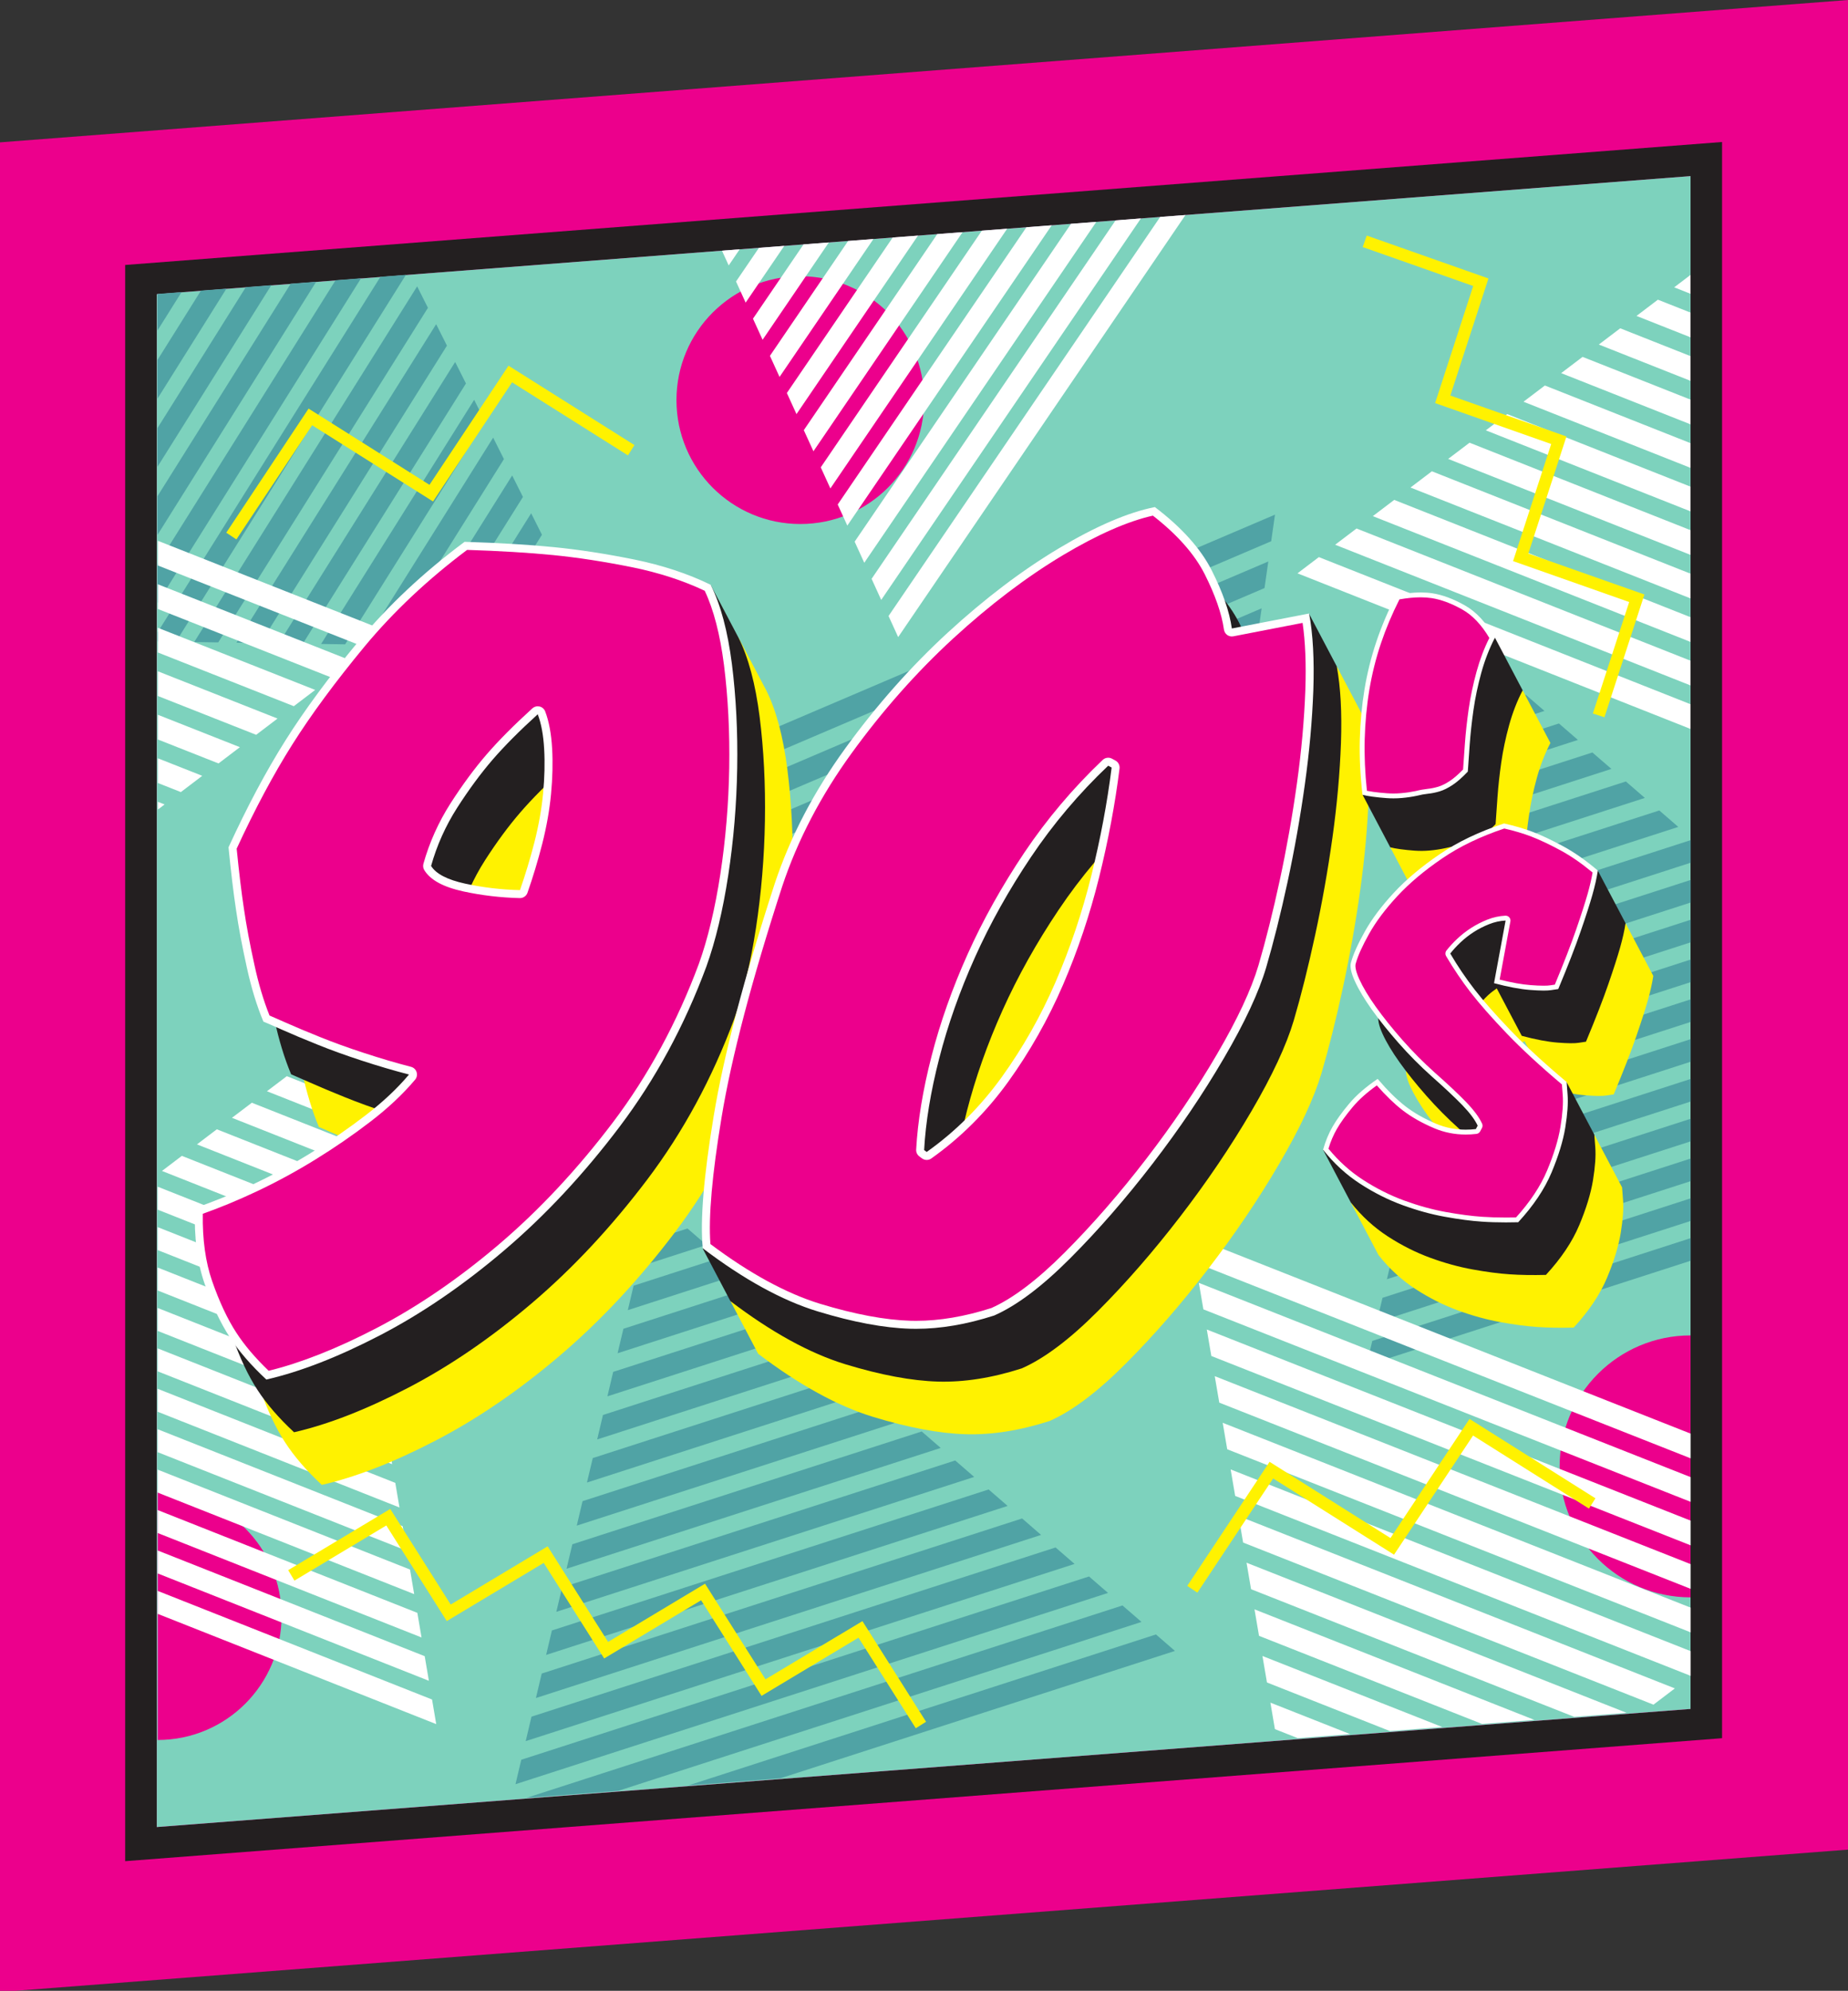
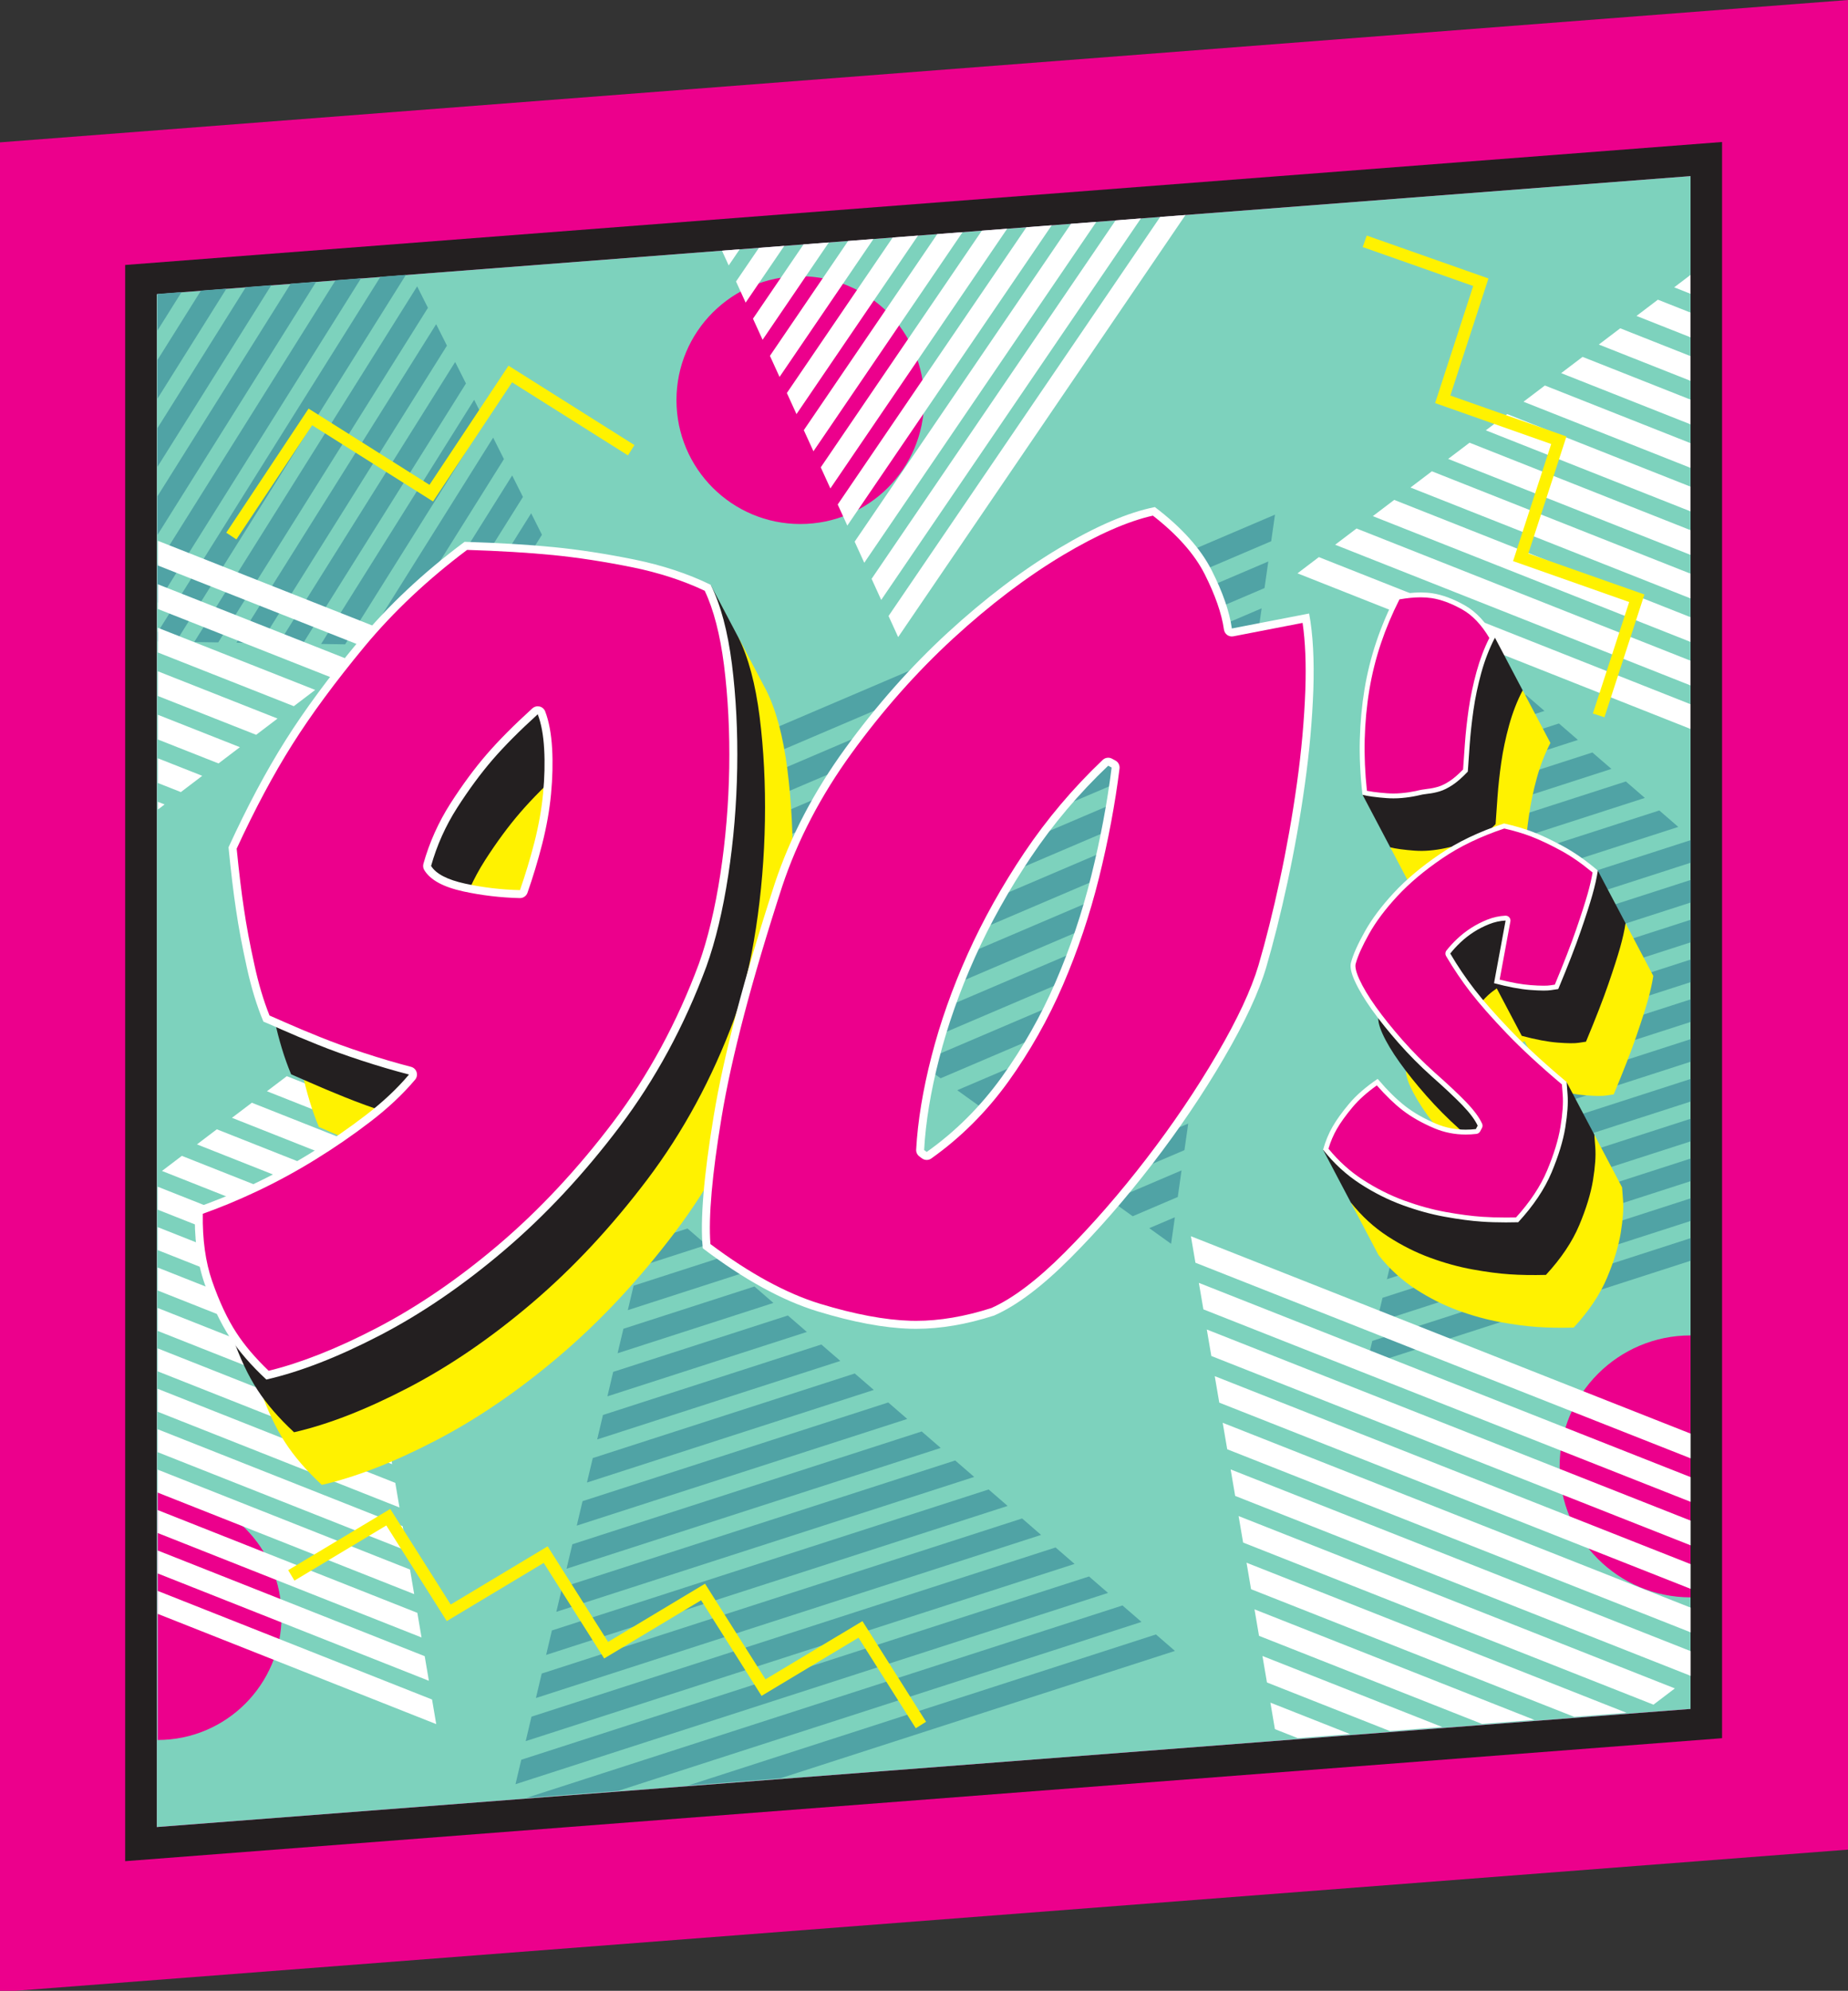
<svg xmlns="http://www.w3.org/2000/svg" width="40.222mm" height="43.307mm" viewBox="0 0 40.222 43.307" version="1.1" id="svg1">
  <rect x="0" y="0" width="40.222" height="43.307" fill="#333333" stroke="none" />
  <defs id="defs1">
    <clipPath clipPathUnits="userSpaceOnUse" id="clipPath6774">
      <path d="M 0,4223.622 H 1842.52 V 0 H 0 Z" transform="translate(-591.64,-2099.026)" id="path6774" />
    </clipPath>
    <clipPath clipPathUnits="userSpaceOnUse" id="clipPath6776">
      <path d="M 0,4223.622 H 1842.52 V 0 H 0 Z" transform="translate(-583.871,-2090.27)" id="path6776" />
    </clipPath>
    <clipPath clipPathUnits="userSpaceOnUse" id="clipPath6778">
      <path d="M 0,4223.622 H 1842.52 V 0 H 0 Z" transform="translate(-581.924,-2088.167)" id="path6778" />
    </clipPath>
    <clipPath clipPathUnits="userSpaceOnUse" id="clipPath6780">
      <path d="M 0,4223.622 H 1842.52 V 0 H 0 Z" transform="translate(-534.64,-2074.353)" id="path6780" />
    </clipPath>
    <clipPath clipPathUnits="userSpaceOnUse" id="clipPath6782">
      <path d="M 0,4223.622 H 1842.52 V 0 H 0 Z" transform="translate(-487.356,-2007.014)" id="path6782" />
    </clipPath>
    <clipPath clipPathUnits="userSpaceOnUse" id="clipPath6784">
      <path d="M 0,4223.622 H 1842.52 V 0 H 0 Z" transform="translate(-581.924,-2000.527)" id="path6784" />
    </clipPath>
    <clipPath clipPathUnits="userSpaceOnUse" id="clipPath6786">
      <path d="m 487.356,2080.89 v -94.462 l 94.568,7.279 v 94.459 z" transform="translate(-551.523,-2033.881)" id="path6786" />
    </clipPath>
    <clipPath clipPathUnits="userSpaceOnUse" id="clipPath6788">
      <path d="m 487.356,2080.89 v -94.462 l 94.568,7.279 v 94.459 z" transform="translate(-515.455,-2014.43)" id="path6788" />
    </clipPath>
    <clipPath clipPathUnits="userSpaceOnUse" id="clipPath6790">
      <path d="m 487.356,2080.89 v -94.462 l 94.568,7.279 v 94.459 z" transform="translate(-569.221,-2045.573)" id="path6790" />
    </clipPath>
    <clipPath clipPathUnits="userSpaceOnUse" id="clipPath6792">
      <path d="m 487.356,2080.89 v -94.462 l 94.568,7.279 v 94.459 z" transform="translate(-509.889,-2068.382)" id="path6792" />
    </clipPath>
    <clipPath clipPathUnits="userSpaceOnUse" id="clipPath6794">
      <path d="m 487.356,2080.89 v -94.462 l 94.568,7.279 v 94.459 z" transform="translate(-488.845,-2027.752)" id="path6794" />
    </clipPath>
    <clipPath clipPathUnits="userSpaceOnUse" id="clipPath6796">
      <path d="m 487.356,2080.89 v -94.462 l 94.568,7.279 v 94.459 z" transform="translate(-520.942,-2086.249)" id="path6796" />
    </clipPath>
    <clipPath clipPathUnits="userSpaceOnUse" id="clipPath6798">
      <path d="m 487.356,2080.89 v -94.462 l 94.568,7.279 v 94.459 z" transform="translate(-568.025,-1985.085)" id="path6798" />
    </clipPath>
    <clipPath clipPathUnits="userSpaceOnUse" id="clipPath6800">
      <path d="m 487.356,2080.89 v -94.462 l 94.568,7.279 v 94.459 z" transform="translate(-474.846,-2039.593)" id="path6800" />
    </clipPath>
    <clipPath clipPathUnits="userSpaceOnUse" id="clipPath6802">
      <path d="m 487.356,2080.89 v -94.462 l 94.568,7.279 v 94.459 z" transform="translate(-584.558,-2084.074)" id="path6802" />
    </clipPath>
    <clipPath clipPathUnits="userSpaceOnUse" id="clipPath6804">
      <path d="m 487.356,2080.89 v -94.462 l 94.568,7.279 v 94.459 z" transform="translate(-491.897,-2065.972)" id="path6804" />
    </clipPath>
    <clipPath clipPathUnits="userSpaceOnUse" id="clipPath6806">
-       <path d="m 487.356,2080.89 v -94.462 l 94.568,7.279 v 94.459 z" transform="translate(-551.185,-2001.028)" id="path6806" />
-     </clipPath>
+       </clipPath>
    <clipPath clipPathUnits="userSpaceOnUse" id="clipPath6808">
      <path d="m 487.356,2080.89 v -94.462 l 94.568,7.279 v 94.459 z" transform="translate(-534.443,-1992.657)" id="path6808" />
    </clipPath>
    <clipPath clipPathUnits="userSpaceOnUse" id="clipPath6810">
      <path d="m 487.356,2080.89 v -94.462 l 94.568,7.279 v 94.459 z" transform="translate(-576.256,-2054.913)" id="path6810" />
    </clipPath>
    <clipPath clipPathUnits="userSpaceOnUse" id="clipPath6812">
      <path d="M 0,4223.622 H 1842.52 V 0 H 0 Z" transform="translate(-514.553,-2043.608)" id="path6812" />
    </clipPath>
    <clipPath clipPathUnits="userSpaceOnUse" id="clipPath6814">
      <path d="M 0,4223.622 H 1842.52 V 0 H 0 Z" transform="translate(-548.368,-2038.511)" id="path6814" />
    </clipPath>
    <clipPath clipPathUnits="userSpaceOnUse" id="clipPath6816">
      <path d="M 0,4223.622 H 1842.52 V 0 H 0 Z" transform="translate(-565.109,-2043.531)" id="path6816" />
    </clipPath>
    <clipPath clipPathUnits="userSpaceOnUse" id="clipPath6818">
      <path d="M 0,4223.622 H 1842.52 V 0 H 0 Z" transform="translate(-577.914,-2042.099)" id="path6818" />
    </clipPath>
    <clipPath clipPathUnits="userSpaceOnUse" id="clipPath6820">
      <path d="M 0,4223.622 H 1842.52 V 0 H 0 Z" transform="translate(-512.842,-2046.855)" id="path6820" />
    </clipPath>
    <clipPath clipPathUnits="userSpaceOnUse" id="clipPath6822">
-       <path d="M 0,4223.622 H 1842.52 V 0 H 0 Z" transform="translate(-546.656,-2041.758)" id="path6822" />
+       <path d="M 0,4223.622 H 1842.52 H 0 Z" transform="translate(-546.656,-2041.758)" id="path6822" />
    </clipPath>
    <clipPath clipPathUnits="userSpaceOnUse" id="clipPath6824">
      <path d="M 0,4223.622 H 1842.52 V 0 H 0 Z" transform="translate(-563.397,-2046.778)" id="path6824" />
    </clipPath>
    <clipPath clipPathUnits="userSpaceOnUse" id="clipPath6826">
      <path d="M 0,4223.622 H 1842.52 V 0 H 0 Z" transform="translate(-576.203,-2045.346)" id="path6826" />
    </clipPath>
    <clipPath clipPathUnits="userSpaceOnUse" id="clipPath6828">
      <path d="M 0,4223.622 H 1842.52 V 0 H 0 Z" transform="translate(-510.799,-2055.221)" id="path6828" />
    </clipPath>
    <clipPath clipPathUnits="userSpaceOnUse" id="clipPath6830">
      <path d="M 0,4223.622 H 1842.52 V 0 H 0 Z" transform="translate(-509.704,-2044.139)" id="path6830" />
    </clipPath>
    <clipPath clipPathUnits="userSpaceOnUse" id="clipPath6832">
      <path d="M 0,4223.622 H 1842.52 V 0 H 0 Z" transform="translate(-545.988,-2052.041)" id="path6832" />
    </clipPath>
    <clipPath clipPathUnits="userSpaceOnUse" id="clipPath6834">
      <path d="M 0,4223.622 H 1842.52 V 0 H 0 Z" transform="translate(-534.799,-2027.992)" id="path6834" />
    </clipPath>
    <clipPath clipPathUnits="userSpaceOnUse" id="clipPath6836">
      <path d="M 0,4223.622 H 1842.52 V 0 H 0 Z" transform="translate(-570.536,-2023.814)" id="path6836" />
    </clipPath>
    <clipPath clipPathUnits="userSpaceOnUse" id="clipPath6838">
      <path d="M 0,4223.622 H 1842.52 V 0 H 0 Z" transform="translate(-570.42,-2048.249)" id="path6838" />
    </clipPath>
    <clipPath clipPathUnits="userSpaceOnUse" id="clipPath6840">
      <path d="M 0,4223.622 H 1842.52 V 0 H 0 Z" transform="translate(-563.603,-2049.954)" id="path6840" />
    </clipPath>
    <clipPath clipPathUnits="userSpaceOnUse" id="clipPath6842">
      <path d="M 0,4223.622 H 1842.52 V 0 H 0 Z" transform="translate(-565.272,-2062.494)" id="path6842" />
    </clipPath>
  </defs>
  <g id="layer1" transform="translate(-84.402,-126.206)">
    <path id="path6773" d="M 0,0 -114.016,-8.778 V -122.76 L 0,-113.982 Z" style="fill:#ec008c;fill-opacity:1;fill-rule:nonzero;stroke:none" transform="matrix(0.353,0,0,-0.353,124.624,126.206)" clip-path="url(#clipPath6774)" />
    <path id="path6775" d="m 0,0 -98.461,-7.578 v -98.365 L 0,-98.365 Z m -1.946,-2.104 v -94.459 l -94.568,-7.278 V -9.38 Z" style="fill:#231f20;fill-opacity:1;fill-rule:nonzero;stroke:none" transform="matrix(0.353,0,0,-0.353,121.883,129.295)" clip-path="url(#clipPath6776)" />
    <path id="path6777" d="m 0,0 v -94.459 l -94.568,-7.279 v 94.462 z" style="fill:#7dd2bd;fill-opacity:1;fill-rule:nonzero;stroke:none" transform="matrix(0.353,0,0,-0.353,121.197,130.037)" clip-path="url(#clipPath6778)" />
    <path id="path6779" d="m 0,0 c 0,-4.217 -3.418,-7.635 -7.635,-7.635 -4.217,0 -7.636,3.418 -7.636,7.635 0,4.217 3.419,7.635 7.636,7.635 C -3.418,7.635 0,4.217 0,0" style="fill:#ec008c;fill-opacity:1;fill-rule:nonzero;stroke:none" transform="matrix(0.353,0,0,-0.353,104.516,134.91)" clip-path="url(#clipPath6780)" />
    <path id="path6781" d="m 0,0 c 4.217,0 7.635,-3.418 7.635,-7.635 0,-4.217 -3.418,-7.636 -7.635,-7.636" style="fill:#ec008c;fill-opacity:1;fill-rule:nonzero;stroke:none" transform="matrix(0.353,0,0,-0.353,87.835,158.666)" clip-path="url(#clipPath6782)" />
    <path id="path6783" d="m 0,0 c -4.457,0 -8.071,3.614 -8.071,8.071 0,4.457 3.614,8.071 8.071,8.071" style="fill:#ec008c;fill-opacity:1;fill-rule:nonzero;stroke:none" transform="matrix(0.353,0,0,-0.353,121.197,160.954)" clip-path="url(#clipPath6784)" />
    <path id="path6785" d="m 0,0 0.234,1.639 -12.699,-5.418 1.345,-0.966 z m -0.411,-2.886 0.233,1.639 -9.918,-4.232 1.345,-0.966 z m 1.234,8.659 0.234,1.639 -18.259,-7.791 1.345,-0.965 z m -0.412,-2.887 0.234,1.639 -15.478,-6.604 1.345,-0.965 z m 4.115,28.865 0.234,1.639 -43.279,-18.466 1.345,-0.966 z m -5.938,-41.658 -1.579,-0.673 1.345,-0.966 z m 0.589,4.134 0.234,1.639 -7.139,-3.046 1.345,-0.965 z m -0.411,-2.886 0.233,1.639 -4.358,-1.86 1.345,-0.966 z m 3.291,23.091 0.234,1.639 -26.599,-11.349 1.345,-0.965 z m 1.235,8.66 0.233,1.639 -34.938,-14.908 1.345,-0.965 z m -39.442,-9.868 1.345,-0.966 38.92,16.607 0.233,1.639 z m 39.853,12.754 0.234,1.639 -37.719,-16.094 1.345,-0.965 z M 2.469,17.319 2.702,18.958 -26.676,6.422 -25.331,5.457 Z M 2.88,20.205 3.114,21.844 -29.045,8.123 -27.7,7.157 Z M 1.646,11.546 1.88,13.185 -21.939,3.022 -20.594,2.057 Z M -18.225,0.356 -19.57,1.322 1.468,10.298 1.234,8.659 Z" style="fill:#50a3a5;fill-opacity:1;fill-rule:nonzero;stroke:none" transform="matrix(0.353,0,0,-0.353,110.472,149.188)" clip-path="url(#clipPath6786)" />
    <path id="path6787" d="M 0,0 -0.357,-1.508 11.942,2.461 10.771,3.475 Z M 0.63,2.656 0.272,1.148 9.879,4.248 8.708,5.262 Z m -1.889,-7.968 -0.358,-1.508 17.686,5.707 -1.172,1.014 z m 0.629,2.656 -0.357,-1.508 14.993,4.838 -1.172,1.014 z m -6.296,-26.558 -0.357,-1.508 41.92,13.526 -1.171,1.015 z M 2.161,9.115 3.69,9.609 2.518,10.623 Z M 1.259,5.312 0.902,3.804 7.816,6.035 6.645,7.049 Z M 1.889,7.968 1.531,6.459 5.753,7.822 4.582,8.836 Z m -5.037,-21.247 -0.358,-1.508 25.764,8.313 -1.171,1.015 z m -1.889,-7.968 -0.357,-1.508 33.842,10.92 -1.172,1.015 z m 37.611,5.838 -1.172,1.015 -37.698,-12.164 -0.358,-1.508 z m -38.241,-8.493 -0.357,-1.508 36.535,11.788 -1.172,1.015 z m 1.889,7.967 -0.357,-1.508 28.456,9.182 -1.171,1.015 z m -0.629,-2.656 -0.358,-1.508 31.149,10.051 -1.171,1.015 z m 1.889,7.968 -0.358,-1.508 23.071,7.444 -1.172,1.015 z m 19.478,8.738 1.172,-1.015 -20.378,-6.575 0.357,1.508 z" style="fill:#50a3a5;fill-opacity:1;fill-rule:nonzero;stroke:none" transform="matrix(0.353,0,0,-0.353,97.748,156.049)" clip-path="url(#clipPath6788)" />
    <path id="path6789" d="m 0,0 -0.358,-1.508 12.3,3.969 -1.171,1.014 z M 0.63,2.656 0.272,1.148 9.879,4.248 8.708,5.262 Z m -1.889,-7.968 -0.358,-1.508 17.686,5.707 -1.172,1.014 z m 0.629,2.656 -0.357,-1.508 14.993,4.838 -1.172,1.014 z m -6.296,-26.558 -0.357,-1.508 41.92,13.526 -1.172,1.014 z M 2.161,9.115 3.69,9.609 2.518,10.623 Z M 1.259,5.312 0.902,3.803 7.816,6.035 6.645,7.049 Z M 1.889,7.968 1.531,6.459 5.753,7.822 4.582,8.836 Z m -5.037,-21.247 -0.358,-1.508 25.764,8.313 -1.171,1.014 z m -1.889,-7.968 -0.357,-1.508 33.842,10.92 -1.172,1.014 z m 37.611,5.838 -1.172,1.014 -37.698,-12.163 -0.358,-1.508 z m -38.241,-8.493 -0.357,-1.509 36.535,11.789 -1.172,1.015 z m 1.889,7.967 -0.357,-1.508 28.456,9.182 -1.171,1.014 z m -0.629,-2.656 -0.358,-1.508 31.149,10.051 -1.171,1.014 z m 1.889,7.968 -0.358,-1.508 23.071,7.444 -1.172,1.014 z m 19.478,8.737 1.172,-1.014 -20.378,-6.576 0.357,1.508 z" style="fill:#50a3a5;fill-opacity:1;fill-rule:nonzero;stroke:none" transform="matrix(0.353,0,0,-0.353,116.715,145.063)" clip-path="url(#clipPath6790)" />
    <path id="path6791" d="m 0,0 -0.665,1.323 -6.563,-10.464 1.481,-0.023 z m 1.172,-2.331 -0.666,1.324 -5.126,-8.174 1.481,-0.022 z m -3.515,6.992 -0.665,1.324 -9.437,-15.046 1.482,-0.023 z m 1.171,-2.33 -0.665,1.323 -7.999,-12.755 1.481,-0.023 z m -11.715,23.307 -0.665,1.323 -22.367,-35.664 1.481,-0.023 z M 4.021,-8 3.205,-9.3 4.686,-9.323 Z M 2.343,-4.661 1.678,-3.338 -2.012,-9.22 -0.53,-9.243 Z M 3.514,-6.992 2.849,-5.669 0.597,-9.26 2.078,-9.283 Z m -9.372,18.646 -0.665,1.323 -13.746,-21.919 1.481,-0.022 z m -3.514,6.992 -0.665,1.323 -18.057,-28.791 1.481,-0.023 z m -23.939,-27.389 1.482,-0.022 20.114,32.072 -0.665,1.323 z m 22.768,29.719 -0.666,1.324 -19.493,-31.082 1.481,-0.023 z m 3.514,-6.992 -0.665,1.324 -15.184,-24.21 1.482,-0.023 z m -1.172,2.331 -0.665,1.323 -16.62,-26.5 1.481,-0.023 z m 3.515,-6.992 -0.665,1.323 -12.31,-19.628 1.481,-0.022 z m -8.886,-18.367 -1.481,0.023 10.873,17.337 0.666,-1.324 z" style="fill:#50a3a5;fill-opacity:1;fill-rule:nonzero;stroke:none" transform="matrix(0.353,0,0,-0.353,95.784,137.016)" clip-path="url(#clipPath6792)" />
    <path id="path6793" d="m 0,0 -1.225,-0.93 11.924,-4.718 -0.257,1.516 z M 2.157,1.637 0.932,0.708 10.246,-2.978 9.989,-1.462 Z m -6.472,-4.911 -1.225,-0.93 17.146,-6.784 -0.258,1.516 z m 2.158,1.637 -1.225,-0.93 14.535,-5.751 -0.258,1.516 z m -21.574,-16.371 -1.225,-0.93 40.64,-16.08 -0.257,1.516 z M 7.404,5.619 8.887,5.032 8.629,6.548 Z M 4.315,3.274 3.09,2.345 9.793,-0.308 9.536,1.208 Z M 6.472,4.911 5.247,3.982 9.34,2.362 9.083,3.878 Z m -17.259,-13.097 -1.225,-0.929 24.977,-9.883 -0.257,1.516 z m -6.472,-4.911 -1.225,-0.93 32.809,-12.981 -0.258,1.516 z m 32.49,-19.251 -0.257,1.516 -36.548,14.461 -1.225,-0.93 z m -34.647,17.614 -1.225,-0.93 35.419,-14.014 -0.257,1.516 z m 6.472,4.911 -1.225,-0.929 27.587,-10.916 -0.257,1.516 z m -2.158,-1.637 -1.225,-0.93 30.199,-11.948 -0.258,1.516 z m 6.473,4.911 -1.225,-0.929 22.366,-8.85 -0.257,1.516 z m 20.431,-5.593 0.257,-1.516 -19.756,7.817 1.225,0.93 z" style="fill:#ffffff;fill-opacity:1;fill-rule:nonzero;stroke:none" transform="matrix(0.353,0,0,-0.353,88.36,151.35)" clip-path="url(#clipPath6794)" />
    <path id="path6795" d="M 0,0 0.593,-1.301 7.303,8.552 5.876,8.627 Z M -1.045,2.29 -0.452,0.99 4.789,8.685 3.362,8.761 Z M 2.09,-4.58 2.683,-5.881 12.331,8.285 10.903,8.361 Z M 1.045,-2.29 1.638,-3.591 9.817,8.418 8.389,8.494 Z m 10.449,-22.903 0.593,-1.3 22.868,33.578 -1.428,0.076 z M -3.586,7.861 -2.752,9.085 -4.18,9.161 Z M -2.09,4.581 -1.496,3.28 2.275,8.819 0.848,8.894 Z m -1.045,2.29 0.594,-1.301 2.303,3.382 -1.428,0.076 z m 8.359,-18.322 0.594,-1.301 14.054,20.637 -1.427,0.076 z m 3.135,-6.871 0.593,-1.3 18.461,27.107 -1.427,0.076 z m 24.082,25.54 -1.427,0.076 -20.565,-30.196 0.593,-1.301 z M 9.404,-20.612 9.997,-21.913 29.927,7.352 28.5,7.427 Z m -3.135,6.871 0.594,-1.301 15.523,22.794 -1.428,0.075 z m 1.045,-2.291 0.593,-1.3 16.993,24.95 -1.428,0.076 z m -3.134,6.871 0.593,-1.3 12.585,18.479 -1.427,0.076 z M 13.417,8.228 14.844,8.152 3.728,-8.171 l -0.593,1.3 z" style="fill:#ffffff;fill-opacity:1;fill-rule:nonzero;stroke:none" transform="matrix(0.353,0,0,-0.353,99.684,130.713)" clip-path="url(#clipPath6796)" />
    <path id="path6797" d="m 0,0 1.318,1.002 -12.841,5.07 0.278,-1.632 z m -2.321,-1.764 1.318,1.002 -10.03,3.96 0.278,-1.633 z m 6.964,5.292 1.318,1.002 -18.464,7.29 0.278,-1.632 z m -2.322,-1.764 1.318,1.002 -15.652,6.18 0.278,-1.632 z m 23.213,17.643 1.318,1.001 -43.766,17.279 0.279,-1.632 z m -33.501,-25.462 -1.596,0.63 0.278,-1.632 z m 3.324,2.526 1.319,1.002 -7.219,2.85 0.278,-1.632 z m -2.321,-1.764 1.318,1.002 -4.407,1.74 0.278,-1.632 z m 18.57,14.114 1.319,1.002 -26.899,10.62 0.279,-1.632 z m 6.964,5.293 1.318,1.002 -35.332,13.949 0.279,-1.632 z m -34.994,20.699 0.279,-1.632 39.358,-15.539 1.318,1.002 z m 37.316,-18.935 1.318,1.002 -38.144,15.059 0.279,-1.632 z m -6.964,-5.293 1.318,1.002 -29.71,11.73 0.279,-1.632 z m 2.321,1.765 1.318,1.001 -32.521,12.84 0.279,-1.632 z m -6.964,-5.293 1.318,1.002 -24.087,9.509 0.279,-1.632 z m -22,6.005 -0.278,1.632 L 8.282,6.295 6.964,5.293 Z" style="fill:#ffffff;fill-opacity:1;fill-rule:nonzero;stroke:none" transform="matrix(0.353,0,0,-0.353,116.293,166.402)" clip-path="url(#clipPath6798)" />
    <path id="path6799" d="m 0,0 1.318,1.002 -12.841,5.07 0.278,-1.632 z m -2.321,-1.764 1.318,1.002 -10.03,3.96 0.278,-1.633 z m 6.964,5.292 1.318,1.002 -18.464,7.29 0.278,-1.632 z m -2.322,-1.764 1.318,1.002 -15.652,6.18 0.278,-1.632 z m 23.213,17.643 1.318,1.001 -43.766,17.28 0.279,-1.633 z m -33.501,-25.462 -1.596,0.63 0.278,-1.632 z m 3.324,2.526 1.319,1.002 -7.219,2.85 0.278,-1.632 z m -2.321,-1.764 1.318,1.002 -4.407,1.74 0.278,-1.632 z m 18.57,14.114 1.319,1.002 -26.899,10.62 0.279,-1.632 z m 6.964,5.293 1.318,1.002 -35.332,13.949 0.279,-1.632 z m -34.994,20.699 0.279,-1.632 39.358,-15.539 1.318,1.002 z m 37.316,-18.935 1.318,1.002 -38.144,15.059 0.279,-1.632 z m -6.964,-5.293 1.318,1.002 -29.71,11.73 0.279,-1.632 z m 2.321,1.765 1.318,1.002 -32.521,12.839 0.279,-1.632 z m -6.964,-5.293 1.318,1.002 -24.087,9.509 0.279,-1.632 z m -22,6.005 -0.278,1.632 L 8.282,6.295 6.964,5.293 Z" style="fill:#ffffff;fill-opacity:1;fill-rule:nonzero;stroke:none" transform="matrix(0.353,0,0,-0.353,83.422,147.173)" clip-path="url(#clipPath6800)" />
    <path id="path6801" d="M 0,0 -1.319,-1.001 11.519,-6.08 11.242,-4.448 Z M 2.323,1.762 1.004,0.761 11.031,-3.206 10.754,-1.573 Z m -6.968,-5.287 -1.319,-1.001 18.459,-7.303 -0.277,1.632 z m 2.322,1.762 -1.318,-1 15.648,-6.192 -0.277,1.632 z m -23.226,-17.625 -1.318,-1 43.752,-17.312 -0.276,1.632 z M 7.972,6.049 9.567,5.418 9.29,7.05 Z M 4.645,3.525 3.326,2.524 10.543,-0.331 10.266,1.301 Z m 2.323,1.762 -1.319,-1 4.406,-1.744 -0.277,1.632 z m -18.581,-14.1 -1.319,-1 26.89,-10.64 -0.277,1.632 z m -6.968,-5.287 -1.319,-1.001 35.322,-13.976 -0.277,1.633 z m 34.979,-20.726 -0.277,1.633 -39.347,15.568 -1.319,-1.001 z m -37.301,18.963 -1.319,-1.001 38.132,-15.087 -0.277,1.632 z m 6.967,5.288 -1.318,-1.001 29.7,-11.752 -0.277,1.633 z m -2.322,-1.763 -1.319,-1 32.511,-12.864 -0.277,1.632 z m 6.968,5.288 -1.319,-1.001 24.079,-9.527 -0.277,1.632 z m 21.996,-6.022 0.277,-1.632 -21.27,8.415 1.319,1.001 z" style="fill:#ffffff;fill-opacity:1;fill-rule:nonzero;stroke:none" transform="matrix(0.353,0,0,-0.353,122.126,131.481)" clip-path="url(#clipPath6802)" />
    <path id="path6803" d="M 0,0 4.873,7.341 12.327,2.644 17.2,9.985 24.655,5.288" style="fill:none;stroke:#fff200;stroke-width:0.75;stroke-linecap:butt;stroke-linejoin:miter;stroke-miterlimit:10;stroke-dasharray:none;stroke-opacity:1" transform="matrix(0.353,0,0,-0.353,89.437,137.867)" clip-path="url(#clipPath6804)" />
    <path id="path6805" d="M 0,0 4.873,7.341 12.327,2.644 17.2,9.985 24.655,5.288" style="fill:none;stroke:#fff200;stroke-width:0.75;stroke-linecap:butt;stroke-linejoin:miter;stroke-miterlimit:10;stroke-dasharray:none;stroke-opacity:1" transform="matrix(0.353,0,0,-0.353,110.353,160.778)" clip-path="url(#clipPath6806)" />
    <path id="path6807" d="m 0,0 -3.727,5.892 -5.978,-3.586 -3.727,5.892 -5.978,-3.586 -3.727,5.889 -5.978,-3.586 -3.727,5.892 -5.978,-3.586" style="fill:none;stroke:#fff200;stroke-width:0.75;stroke-linecap:butt;stroke-linejoin:miter;stroke-miterlimit:10;stroke-dasharray:none;stroke-opacity:1" transform="matrix(0.353,0,0,-0.353,104.446,163.731)" clip-path="url(#clipPath6808)" />
    <path id="path6809" d="m 0,0 2.352,7.217 -7.159,2.522 2.351,7.216 -7.158,2.522 2.349,7.215 -7.159,2.522" style="fill:none;stroke:#fff200;stroke-width:0.75;stroke-linecap:butt;stroke-linejoin:miter;stroke-miterlimit:10;stroke-dasharray:none;stroke-opacity:1" transform="matrix(0.353,0,0,-0.353,119.197,141.768)" clip-path="url(#clipPath6810)" />
    <path id="path6811" d="m 0,0 c -0.091,-0.966 -0.27,-1.968 -0.533,-3.003 -0.266,-1.039 -0.566,-2.025 -0.893,-2.96 -1.155,0.028 -2.282,0.162 -3.381,0.399 -1.102,0.241 -1.799,0.605 -2.099,1.091 0.356,1.271 0.893,2.466 1.611,3.59 0.719,1.12 1.446,2.107 2.18,2.957 0.736,0.851 1.664,1.782 2.784,2.8 C -0.112,4.299 0.019,3.584 0.066,2.73 0.115,1.875 0.091,0.964 0,0 m 11.415,-5.057 c 0.331,2.168 0.515,4.37 0.553,6.61 0.038,2.237 -0.071,4.375 -0.326,6.41 -0.259,2.034 -0.694,3.665 -1.31,4.891 L 8.621,16.1 8.379,13.643 c -0.871,0.303 -1.783,0.568 -2.764,0.768 -1.743,0.352 -3.392,0.608 -4.946,0.762 -1.551,0.152 -3.387,0.262 -5.51,0.328 -2.526,-1.879 -4.7,-3.919 -6.527,-6.116 -1.822,-2.199 -3.329,-4.238 -4.511,-6.112 -1.185,-1.876 -2.359,-4.075 -3.517,-6.597 0.149,-1.498 0.301,-2.787 0.464,-3.865 0.158,-1.079 0.38,-2.249 0.659,-3.51 0.274,-1.261 0.616,-2.384 1.028,-3.366 0.183,-0.075 0.57,-0.245 1.163,-0.507 0.597,-0.265 1.307,-0.564 2.141,-0.9 0.833,-0.337 1.75,-0.669 2.75,-0.994 0.998,-0.328 1.974,-0.616 2.923,-0.862 -0.735,-0.873 -1.628,-1.709 -2.677,-2.512 -1.047,-0.805 -2.157,-1.57 -3.332,-2.294 -1.17,-0.725 -2.376,-1.379 -3.612,-1.962 -1.236,-0.582 -2.429,-1.069 -3.575,-1.459 -0.064,-1.8 0.138,-3.359 0.596,-4.672 0.459,-1.317 0.975,-2.41 1.543,-3.279 0.565,-0.874 1.322,-1.744 2.26,-2.617 2.086,0.477 4.419,1.383 6.999,2.722 2.577,1.336 5.133,3.08 7.661,5.231 2.528,2.149 4.898,4.687 7.116,7.617 2.212,2.928 3.998,6.222 5.358,9.885 0.564,1.572 1.012,3.443 1.346,5.611" style="fill:#fff200;fill-opacity:1;fill-rule:nonzero;stroke:none" transform="matrix(0.353,0,0,-0.353,97.43,145.756)" clip-path="url(#clipPath6812)" />
-     <path id="path6813" d="m 0,0 c -0.562,-2.265 -1.297,-4.442 -2.199,-6.534 -0.903,-2.091 -2.01,-4.045 -3.321,-5.866 -1.311,-1.818 -2.853,-3.356 -4.626,-4.613 l -0.158,0.118 c 0.093,1.718 0.402,3.603 0.931,5.657 0.528,2.052 1.26,4.125 2.201,6.22 0.941,2.092 2.094,4.154 3.459,6.185 1.364,2.03 2.949,3.905 4.757,5.623 L 1.255,6.676 C 0.983,4.488 0.562,2.261 0,0 m 13.692,11.448 c 0.064,1.863 -0.02,3.436 -0.259,4.72 L 11.722,19.416 11.376,15.771 8.668,15.246 C 8.523,16.284 8.109,17.475 7.429,18.824 6.746,20.169 5.58,21.47 3.92,22.728 2.258,22.397 0.285,21.548 -1.999,20.185 c -2.284,-1.367 -4.566,-3.097 -6.848,-5.194 -2.282,-2.096 -4.392,-4.476 -6.325,-7.139 -1.934,-2.663 -3.384,-5.442 -4.345,-8.33 -1.893,-5.817 -3.148,-10.591 -3.762,-14.319 -0.297,-1.79 -0.498,-3.333 -0.613,-4.656 l -1.772,-0.249 1.711,-3.247 c 2.536,-1.925 4.901,-3.221 7.085,-3.889 2.186,-0.666 4.088,-1.021 5.706,-1.069 1.616,-0.047 3.342,0.224 5.176,0.815 1.387,0.61 2.948,1.783 4.681,3.519 1.733,1.735 3.426,3.678 5.078,5.826 1.654,2.149 3.123,4.32 4.406,6.514 1.285,2.194 2.15,4.055 2.603,5.581 0.449,1.527 0.89,3.282 1.319,5.267 0.429,1.985 0.784,3.988 1.067,6.008 0.282,2.019 0.456,3.96 0.524,5.825" style="fill:#fff200;fill-opacity:1;fill-rule:nonzero;stroke:none" transform="matrix(0.353,0,0,-0.353,109.359,147.554)" clip-path="url(#clipPath6814)" />
    <path id="path6815" d="M 0,0 C 0.156,-0.042 0.367,-0.081 0.632,-0.117 0.898,-0.154 1.185,-0.182 1.493,-0.205 1.802,-0.227 2.114,-0.226 2.43,-0.197 2.745,-0.17 3.054,-0.124 3.356,-0.06 3.593,0.001 3.825,0.043 4.052,0.067 4.281,0.09 4.517,0.139 4.764,0.213 5.01,0.287 5.274,0.418 5.556,0.605 5.838,0.79 6.151,1.066 6.496,1.43 6.527,1.875 6.567,2.435 6.613,3.104 6.661,3.776 6.738,4.484 6.845,5.23 6.953,5.979 7.113,6.741 7.327,7.519 7.541,8.294 7.821,9.014 8.164,9.674 L 6.453,12.92 5.674,11.974 C 5.199,12.187 4.738,12.353 4.306,12.418 3.686,12.512 2.943,12.476 2.08,12.31 1.584,11.345 1.176,10.386 0.855,9.429 0.534,8.475 0.291,7.498 0.126,6.5 -0.037,5.515 -0.129,4.498 -0.159,3.448 L -1.712,3.247 Z" style="fill:#fff200;fill-opacity:1;fill-rule:nonzero;stroke:none" transform="matrix(0.353,0,0,-0.353,115.265,145.783)" clip-path="url(#clipPath6816)" />
    <path id="path6817" d="m 0,0 -0.904,-1.523 c -0.488,0.248 -0.977,0.497 -1.38,0.652 -0.543,0.208 -1.138,0.382 -1.787,0.527 -1.53,-0.504 -2.858,-1.137 -3.979,-1.903 -1.123,-0.764 -2.063,-1.555 -2.818,-2.37 -0.758,-0.816 -1.352,-1.609 -1.784,-2.38 -0.432,-0.769 -0.716,-1.401 -0.851,-1.895 -0.084,-0.257 -0.006,-0.648 0.232,-1.171 0.239,-0.524 0.589,-1.111 1.053,-1.76 0.463,-0.649 1.012,-1.333 1.644,-2.051 0.632,-0.719 1.311,-1.402 2.032,-2.048 0.795,-0.702 1.427,-1.294 1.895,-1.777 0.468,-0.485 0.784,-0.907 0.949,-1.269 l -0.112,-0.209 c -0.871,-0.102 -1.681,0.007 -2.429,0.32 -0.748,0.314 -1.389,0.677 -1.92,1.089 -0.533,0.413 -1.101,0.974 -1.707,1.684 -0.737,-0.503 -1.324,-1.013 -1.758,-1.53 -0.047,-0.056 -0.065,-0.098 -0.11,-0.153 l -3.208,0.562 1.712,-3.247 c 0.669,-0.844 1.429,-1.542 2.282,-2.094 0.853,-0.553 1.727,-0.992 2.622,-1.319 0.895,-0.327 1.767,-0.566 2.616,-0.719 0.847,-0.153 1.604,-0.254 2.272,-0.298 0.668,-0.046 1.414,-0.058 2.24,-0.037 0.94,1.018 1.624,2.04 2.054,3.062 0.43,1.024 0.713,1.948 0.848,2.773 0.134,0.824 0.182,1.498 0.142,2.021 l -0.06,0.786 -1.712,3.246 -0.153,-1.611 c -0.591,0.543 -1.126,1.062 -1.599,1.555 -0.928,0.968 -1.664,1.803 -2.208,2.506 -0.545,0.704 -1.046,1.444 -1.502,2.22 0.172,0.222 0.383,0.451 0.633,0.688 0.159,0.152 0.345,0.278 0.525,0.41 l 1.541,-2.923 c 0.863,-0.231 1.602,-0.371 2.219,-0.418 0.615,-0.049 1.05,-0.052 1.306,-0.01 0.256,0.041 0.399,0.064 0.435,0.066 0.597,1.429 1.058,2.615 1.382,3.555 0.325,0.94 0.564,1.687 0.721,2.24 0.156,0.552 0.268,1.054 0.337,1.506 z" style="fill:#fff200;fill-opacity:1;fill-rule:nonzero;stroke:none" transform="matrix(0.353,0,0,-0.353,119.782,146.289)" clip-path="url(#clipPath6818)" />
    <path id="path6819" d="m 0,0 c -0.091,-0.966 -0.27,-1.968 -0.533,-3.003 -0.266,-1.039 -0.566,-2.025 -0.893,-2.96 -1.155,0.028 -2.282,0.162 -3.381,0.399 -1.102,0.241 -1.799,0.605 -2.099,1.091 0.356,1.271 0.893,2.466 1.611,3.59 0.719,1.12 1.446,2.107 2.181,2.957 0.735,0.851 1.663,1.782 2.784,2.8 C -0.112,4.299 0.019,3.584 0.066,2.73 0.115,1.875 0.091,0.964 0,0 m 11.415,-5.057 c 0.331,2.168 0.515,4.37 0.553,6.61 0.038,2.237 -0.071,4.376 -0.326,6.41 -0.259,2.034 -0.694,3.665 -1.31,4.891 L 8.621,16.1 8.379,13.643 c -0.871,0.303 -1.783,0.568 -2.764,0.768 -1.743,0.352 -3.392,0.607 -4.946,0.762 -1.551,0.152 -3.387,0.262 -5.51,0.328 -2.526,-1.879 -4.7,-3.919 -6.527,-6.115 -1.822,-2.2 -3.329,-4.239 -4.511,-6.113 -1.185,-1.876 -2.359,-4.075 -3.517,-6.597 0.149,-1.498 0.301,-2.787 0.464,-3.865 0.158,-1.079 0.38,-2.249 0.659,-3.51 0.274,-1.261 0.616,-2.384 1.028,-3.366 0.183,-0.075 0.57,-0.245 1.163,-0.507 0.597,-0.266 1.307,-0.564 2.142,-0.9 0.832,-0.337 1.749,-0.669 2.749,-0.994 0.998,-0.328 1.974,-0.616 2.923,-0.862 -0.735,-0.873 -1.628,-1.709 -2.677,-2.512 -1.047,-0.805 -2.157,-1.57 -3.332,-2.294 -1.17,-0.725 -2.376,-1.379 -3.612,-1.962 -1.236,-0.582 -2.429,-1.069 -3.575,-1.459 -0.064,-1.8 0.138,-3.359 0.596,-4.672 0.459,-1.317 0.975,-2.41 1.543,-3.279 0.565,-0.874 1.322,-1.744 2.26,-2.617 2.086,0.477 4.419,1.383 6.999,2.722 2.577,1.336 5.133,3.08 7.661,5.231 2.528,2.149 4.898,4.686 7.116,7.617 2.212,2.928 3.998,6.222 5.358,9.885 0.564,1.572 1.012,3.443 1.346,5.611" style="fill:#231f20;fill-opacity:1;fill-rule:nonzero;stroke:none" transform="matrix(0.353,0,0,-0.353,96.826,144.611)" clip-path="url(#clipPath6820)" />
    <path id="path6821" d="m 0,0 c -0.562,-2.265 -1.297,-4.442 -2.199,-6.535 -0.903,-2.09 -2.01,-4.044 -3.321,-5.865 -1.311,-1.818 -2.853,-3.356 -4.626,-4.613 l -0.158,0.118 c 0.093,1.718 0.402,3.603 0.931,5.657 0.528,2.052 1.26,4.125 2.201,6.22 0.941,2.092 2.094,4.154 3.459,6.185 1.364,2.03 2.949,3.905 4.757,5.623 L 1.255,6.676 C 0.983,4.488 0.562,2.261 0,0 m 13.692,11.448 c 0.064,1.863 -0.02,3.436 -0.259,4.721 L 11.722,19.415 11.376,15.77 8.668,15.246 C 8.523,16.284 8.109,17.475 7.429,18.824 6.746,20.169 5.58,21.47 3.92,22.728 2.258,22.397 0.285,21.548 -1.999,20.185 c -2.284,-1.367 -4.567,-3.097 -6.848,-5.194 -2.282,-2.096 -4.392,-4.476 -6.325,-7.14 -1.934,-2.662 -3.384,-5.441 -4.345,-8.329 -1.893,-5.817 -3.148,-10.591 -3.762,-14.319 -0.298,-1.79 -0.498,-3.333 -0.613,-4.656 l -1.772,-0.249 1.711,-3.247 c 2.536,-1.925 4.901,-3.221 7.085,-3.889 2.186,-0.666 4.088,-1.021 5.706,-1.069 1.616,-0.047 3.342,0.224 5.176,0.815 1.387,0.61 2.948,1.783 4.681,3.519 1.733,1.735 3.426,3.678 5.078,5.826 1.654,2.149 3.123,4.32 4.406,6.514 1.285,2.194 2.15,4.055 2.603,5.581 0.449,1.527 0.89,3.282 1.319,5.267 0.429,1.985 0.784,3.988 1.067,6.008 0.282,2.019 0.456,3.96 0.524,5.825" style="fill:#231f20;fill-opacity:1;fill-rule:nonzero;stroke:none" transform="matrix(0.353,0,0,-0.353,108.755,146.409)" clip-path="url(#clipPath6822)" />
    <path id="path6823" d="M 0,0 C 0.156,-0.042 0.367,-0.081 0.632,-0.117 0.898,-0.154 1.185,-0.182 1.493,-0.205 1.802,-0.227 2.114,-0.226 2.43,-0.197 2.745,-0.17 3.054,-0.124 3.356,-0.06 3.593,0.001 3.825,0.043 4.052,0.067 4.281,0.09 4.517,0.139 4.764,0.213 5.01,0.287 5.274,0.418 5.556,0.605 5.838,0.79 6.15,1.066 6.495,1.43 6.527,1.875 6.567,2.435 6.613,3.105 6.661,3.776 6.738,4.484 6.845,5.231 6.953,5.979 7.113,6.741 7.327,7.518 7.541,8.294 7.82,9.014 8.164,9.674 L 6.453,12.921 5.674,11.974 C 5.199,12.186 4.738,12.352 4.306,12.418 3.686,12.512 2.943,12.476 2.08,12.31 1.584,11.345 1.176,10.386 0.855,9.43 0.534,8.475 0.291,7.498 0.126,6.5 -0.037,5.516 -0.129,4.498 -0.159,3.448 L -1.712,3.247 Z" style="fill:#231f20;fill-opacity:1;fill-rule:nonzero;stroke:none" transform="matrix(0.353,0,0,-0.353,114.661,144.638)" clip-path="url(#clipPath6824)" />
    <path id="path6825" d="m 0,0 -0.904,-1.523 c -0.488,0.248 -0.977,0.497 -1.38,0.652 -0.543,0.208 -1.138,0.382 -1.787,0.527 -1.53,-0.504 -2.858,-1.137 -3.979,-1.903 -1.123,-0.764 -2.063,-1.555 -2.818,-2.37 -0.758,-0.816 -1.352,-1.609 -1.784,-2.38 -0.432,-0.769 -0.716,-1.401 -0.851,-1.895 -0.084,-0.257 -0.006,-0.648 0.232,-1.171 0.239,-0.524 0.589,-1.111 1.053,-1.76 0.463,-0.649 1.012,-1.333 1.644,-2.051 0.632,-0.719 1.311,-1.402 2.032,-2.048 0.795,-0.702 1.427,-1.295 1.895,-1.777 0.468,-0.485 0.784,-0.907 0.95,-1.269 l -0.113,-0.209 c -0.871,-0.102 -1.681,0.007 -2.429,0.32 -0.748,0.314 -1.389,0.677 -1.92,1.089 -0.533,0.413 -1.101,0.974 -1.706,1.684 -0.738,-0.503 -1.325,-1.013 -1.759,-1.53 -0.047,-0.056 -0.065,-0.098 -0.11,-0.153 l -3.208,0.562 1.712,-3.247 c 0.669,-0.844 1.429,-1.542 2.282,-2.094 0.853,-0.553 1.727,-0.992 2.622,-1.319 0.895,-0.327 1.767,-0.566 2.616,-0.719 0.847,-0.153 1.604,-0.254 2.272,-0.298 0.668,-0.046 1.414,-0.058 2.24,-0.037 0.94,1.018 1.624,2.04 2.054,3.062 0.43,1.024 0.713,1.948 0.848,2.773 0.134,0.824 0.182,1.498 0.142,2.021 l -0.06,0.786 -1.711,3.246 -0.154,-1.611 c -0.591,0.543 -1.126,1.062 -1.599,1.555 -0.928,0.967 -1.664,1.803 -2.208,2.506 -0.545,0.704 -1.046,1.444 -1.502,2.22 0.172,0.222 0.383,0.451 0.633,0.688 0.159,0.151 0.345,0.278 0.525,0.41 l 1.541,-2.923 c 0.863,-0.231 1.602,-0.371 2.219,-0.418 0.615,-0.049 1.05,-0.052 1.306,-0.01 0.256,0.041 0.399,0.064 0.435,0.066 0.597,1.429 1.058,2.615 1.382,3.555 0.325,0.94 0.564,1.687 0.721,2.24 0.156,0.552 0.269,1.054 0.338,1.506 z" style="fill:#231f20;fill-opacity:1;fill-rule:nonzero;stroke:none" transform="matrix(0.353,0,0,-0.353,119.178,145.143)" clip-path="url(#clipPath6826)" />
    <path id="path6827" d="M 0,0 C -0.061,0 -0.12,-0.022 -0.166,-0.064 -1.295,-1.09 -2.238,-2.039 -2.97,-2.885 -3.706,-3.737 -4.446,-4.742 -5.171,-5.87 c -0.728,-1.139 -1.28,-2.369 -1.641,-3.656 -0.019,-0.067 -0.009,-0.138 0.027,-0.196 0.341,-0.551 1.079,-0.944 2.257,-1.201 1.114,-0.242 2.267,-0.378 3.426,-0.405 0.002,-0.001 0.004,-0.001 0.006,-0.001 0.105,0 0.198,0.066 0.232,0.165 0.34,0.97 0.642,1.973 0.9,2.98 0.266,1.047 0.447,2.07 0.539,3.041 0.093,0.982 0.116,1.913 0.067,2.768 C 0.594,-1.498 0.455,-0.752 0.23,-0.159 0.201,-0.083 0.136,-0.026 0.057,-0.007 0.039,-0.002 0.019,0 0,0 m -16.662,-40.973 c -0.888,0.837 -1.603,1.672 -2.126,2.481 -0.559,0.856 -1.069,1.941 -1.517,3.226 -0.434,1.246 -0.632,2.73 -0.588,4.414 1.107,0.386 2.264,0.86 3.439,1.414 1.248,0.588 2.472,1.253 3.637,1.976 1.171,0.721 2.299,1.498 3.352,2.307 1.063,0.814 1.977,1.672 2.716,2.549 0.055,0.064 0.072,0.152 0.046,0.233 -0.026,0.081 -0.09,0.142 -0.172,0.163 -0.94,0.244 -1.919,0.533 -2.909,0.857 -0.991,0.324 -1.911,0.656 -2.734,0.99 -0.831,0.334 -1.539,0.632 -2.133,0.896 -0.509,0.224 -0.867,0.382 -1.076,0.47 -0.386,0.941 -0.714,2.027 -0.976,3.23 -0.289,1.312 -0.504,2.454 -0.655,3.494 -0.155,1.022 -0.304,2.261 -0.456,3.788 1.137,2.469 2.306,4.658 3.474,6.507 1.161,1.843 2.673,3.891 4.492,6.087 1.794,2.157 3.952,4.183 6.416,6.023 C -2.37,10.068 -0.551,9.959 0.976,9.809 2.505,9.657 4.161,9.401 5.896,9.05 7.578,8.708 9.119,8.203 10.48,7.549 11.059,6.366 11.479,4.772 11.729,2.812 11.981,0.8 12.09,-1.345 12.052,-3.563 c -0.037,-2.213 -0.222,-4.426 -0.55,-6.576 -0.33,-2.148 -0.779,-4.021 -1.334,-5.566 -1.342,-3.617 -3.134,-6.921 -5.323,-9.819 -2.198,-2.905 -4.579,-5.454 -7.078,-7.578 -2.497,-2.125 -5.059,-3.874 -7.616,-5.2 -2.493,-1.294 -4.784,-2.192 -6.813,-2.671" style="fill:#ec008c;fill-opacity:1;fill-rule:nonzero;stroke:none" transform="matrix(0.353,0,0,-0.353,96.106,141.659)" clip-path="url(#clipPath6828)" />
    <path id="path6829" d="m 0,0 c -1.154,0.027 -2.282,0.161 -3.38,0.399 -1.102,0.241 -1.8,0.605 -2.1,1.091 0.357,1.271 0.893,2.466 1.611,3.589 0.72,1.121 1.447,2.107 2.181,2.958 0.735,0.85 1.664,1.782 2.784,2.799 C 1.314,10.261 1.445,9.547 1.492,8.693 1.541,7.838 1.517,6.927 1.426,5.963 1.335,4.997 1.157,3.995 0.894,2.959 0.628,1.921 0.327,0.935 0,0 m -3.415,21.463 c -2.526,-1.878 -4.7,-3.918 -6.526,-6.115 -1.823,-2.2 -3.33,-4.238 -4.511,-6.112 -1.186,-1.877 -2.36,-4.076 -3.517,-6.597 0.148,-1.499 0.3,-2.788 0.464,-3.865 0.157,-1.08 0.38,-2.25 0.658,-3.51 0.274,-1.261 0.617,-2.385 1.028,-3.367 0.183,-0.074 0.57,-0.244 1.164,-0.506 0.596,-0.266 1.307,-0.565 2.141,-0.9 0.833,-0.337 1.749,-0.669 2.749,-0.995 0.998,-0.327 1.974,-0.615 2.924,-0.861 -0.736,-0.873 -1.628,-1.709 -2.678,-2.512 -1.046,-0.805 -2.157,-1.57 -3.332,-2.294 -1.17,-0.725 -2.376,-1.38 -3.612,-1.962 -1.236,-0.582 -2.429,-1.069 -3.574,-1.46 -0.064,-1.799 0.137,-3.358 0.596,-4.672 0.458,-1.316 0.974,-2.409 1.542,-3.278 0.565,-0.874 1.323,-1.744 2.261,-2.618 2.086,0.478 4.419,1.384 6.998,2.722 2.577,1.337 5.133,3.081 7.661,5.231 2.529,2.149 4.899,4.687 7.116,7.618 2.212,2.928 3.999,6.222 5.358,9.884 0.564,1.572 1.013,3.444 1.346,5.612 0.331,2.168 0.515,4.37 0.553,6.609 0.038,2.238 -0.07,4.376 -0.325,6.411 -0.26,2.033 -0.695,3.665 -1.31,4.89 -1.402,0.683 -2.973,1.202 -4.718,1.558 -1.743,0.352 -3.392,0.607 -4.946,0.761 -1.55,0.153 -3.386,0.263 -5.51,0.328 M 0,-0.492 c 0.209,0 0.395,0.132 0.464,0.329 C 0.804,0.809 1.109,1.819 1.37,2.838 1.64,3.899 1.823,4.934 1.916,5.916 2.01,6.91 2.033,7.854 1.983,8.72 1.934,9.624 1.79,10.395 1.556,11.011 1.498,11.163 1.369,11.277 1.211,11.314 1.173,11.323 1.134,11.328 1.096,11.328 0.975,11.328 0.857,11.283 0.765,11.2 -0.372,10.168 -1.322,9.212 -2.06,8.358 -2.805,7.496 -3.552,6.482 -4.283,5.344 -5.024,4.184 -5.586,2.932 -5.953,1.622 -5.99,1.49 -5.97,1.348 -5.898,1.231 c 0.377,-0.611 1.167,-1.04 2.414,-1.313 1.129,-0.244 2.298,-0.382 3.472,-0.41 0.004,0 0.008,0 0.012,0 m -3.258,21.458 c 2.022,-0.065 3.806,-0.172 5.305,-0.32 1.52,-0.151 3.168,-0.405 4.896,-0.754 1.631,-0.333 3.126,-0.819 4.449,-1.445 0.548,-1.152 0.947,-2.692 1.189,-4.583 0.251,-2.003 0.359,-4.136 0.322,-6.34 C 12.865,5.319 12.681,3.117 12.355,0.981 12.027,-1.15 11.582,-3.007 11.034,-4.535 9.699,-8.132 7.92,-11.415 5.745,-14.294 c -2.186,-2.889 -4.556,-5.425 -7.042,-7.539 -2.485,-2.114 -5.032,-3.853 -7.569,-5.169 -2.422,-1.257 -4.65,-2.137 -6.628,-2.619 -0.829,0.793 -1.498,1.582 -1.993,2.347 -0.548,0.838 -1.049,1.905 -1.49,3.171 -0.41,1.176 -0.604,2.573 -0.578,4.158 1.064,0.376 2.173,0.836 3.302,1.367 1.255,0.592 2.487,1.261 3.66,1.988 1.18,0.728 2.315,1.509 3.373,2.322 1.076,0.823 2.003,1.693 2.755,2.586 0.109,0.129 0.143,0.305 0.092,0.466 -0.051,0.161 -0.181,0.284 -0.345,0.326 -0.932,0.242 -1.905,0.529 -2.895,0.854 -0.983,0.32 -1.897,0.651 -2.718,0.983 -0.816,0.328 -1.531,0.629 -2.126,0.893 -0.439,0.195 -0.767,0.339 -0.984,0.432 -0.365,0.907 -0.676,1.947 -0.926,3.098 -0.287,1.302 -0.501,2.439 -0.652,3.478 -0.152,1 -0.299,2.214 -0.448,3.707 1.123,2.435 2.277,4.593 3.431,6.418 1.157,1.836 2.662,3.875 4.473,6.061 1.765,2.123 3.886,4.118 6.305,5.932" style="fill:#ffffff;fill-opacity:1;fill-rule:nonzero;stroke:none" transform="matrix(0.353,0,0,-0.353,95.719,145.569)" clip-path="url(#clipPath6830)" />
    <path id="path6831" d="m 0,0 c -0.062,0 -0.123,-0.023 -0.169,-0.068 -1.81,-1.719 -3.422,-3.625 -4.791,-5.663 -1.369,-2.038 -2.54,-4.131 -3.479,-6.223 -0.939,-2.089 -1.685,-4.195 -2.215,-6.259 -0.529,-2.055 -0.845,-3.974 -0.939,-5.704 -0.005,-0.083 0.032,-0.162 0.098,-0.211 l 0.159,-0.118 c 0.044,-0.032 0.095,-0.049 0.147,-0.049 0.05,0 0.1,0.015 0.142,0.045 1.786,1.267 3.362,2.838 4.683,4.67 1.316,1.827 2.442,3.816 3.347,5.912 0.909,2.106 1.653,4.318 2.212,6.573 0.566,2.277 0.991,4.533 1.261,6.705 0.012,0.1 -0.038,0.199 -0.128,0.247 L 0.116,-0.029 C 0.08,-0.01 0.04,0 0,0 m -12.198,-34.696 c -1.591,0.046 -3.489,0.402 -5.641,1.058 -2.127,0.65 -4.455,1.923 -6.922,3.784 -0.147,1.689 0.082,4.374 0.681,7.98 0.609,3.699 1.872,8.504 3.753,14.284 0.949,2.849 2.399,5.629 4.311,8.261 1.912,2.636 4.03,5.025 6.292,7.103 2.257,2.074 4.548,3.811 6.807,5.164 2.203,1.314 4.131,2.152 5.734,2.491 C 4.388,14.223 5.515,12.961 6.166,11.677 6.832,10.358 7.241,9.18 7.381,8.176 7.391,8.109 7.427,8.05 7.482,8.01 7.524,7.98 7.574,7.964 7.625,7.964 c 0.016,0 0.031,0.002 0.047,0.005 l 4.519,0.875 C 12.391,7.638 12.462,6.151 12.403,4.42 12.335,2.565 12.16,0.613 11.881,-1.379 11.6,-3.386 11.242,-5.401 10.817,-7.37 c -0.419,-1.939 -0.861,-3.705 -1.314,-5.249 -0.449,-1.51 -1.317,-3.37 -2.58,-5.526 -1.269,-2.171 -2.745,-4.354 -4.388,-6.488 -1.645,-2.137 -3.347,-4.089 -5.057,-5.802 -1.705,-1.707 -3.255,-2.874 -4.606,-3.467 -1.639,-0.527 -3.232,-0.8 -4.711,-0.8 -0.121,0 -0.24,0.002 -0.359,0.006" style="fill:#ec008c;fill-opacity:1;fill-rule:nonzero;stroke:none" transform="matrix(0.353,0,0,-0.353,108.519,142.781)" clip-path="url(#clipPath6832)" />
    <path id="path6833" d="m 0,0 -0.159,0.118 c 0.093,1.718 0.403,3.603 0.932,5.656 0.527,2.052 1.26,4.126 2.201,6.22 0.94,2.093 2.094,4.155 3.459,6.186 1.363,2.029 2.948,3.905 4.756,5.622 l 0.212,-0.114 C 11.128,21.501 10.707,19.274 10.146,17.013 9.584,14.748 8.849,12.571 7.947,10.478 7.043,8.388 5.937,6.434 4.626,4.612 3.315,2.795 1.773,1.257 0,0 M 14.066,39.741 C 12.404,39.41 10.43,38.561 8.146,37.197 5.862,35.831 3.58,34.1 1.298,32.004 -0.983,29.908 -3.093,27.527 -5.026,24.864 -6.96,22.201 -8.41,19.422 -9.372,16.535 c -1.893,-5.817 -3.147,-10.591 -3.762,-14.32 -0.619,-3.728 -0.842,-6.446 -0.673,-8.151 2.536,-1.925 4.9,-3.221 7.085,-3.889 2.186,-0.666 4.088,-1.021 5.705,-1.069 0.121,-0.003 0.241,-0.005 0.363,-0.005 1.511,0 3.116,0.273 4.814,0.82 1.387,0.61 2.947,1.783 4.68,3.519 1.734,1.735 3.426,3.678 5.079,5.826 1.654,2.149 3.123,4.319 4.405,6.514 1.286,2.194 2.15,4.054 2.604,5.58 0.448,1.528 0.89,3.283 1.319,5.267 0.428,1.986 0.784,3.989 1.066,6.008 0.283,2.02 0.457,3.961 0.525,5.826 0.063,1.862 -0.02,3.435 -0.259,4.72 l -4.765,-0.922 c -0.145,1.038 -0.559,2.229 -1.24,3.577 -0.682,1.345 -1.848,2.646 -3.508,3.905 M 0,-0.492 c 0.1,0 0.199,0.03 0.284,0.091 1.808,1.281 3.403,2.871 4.741,4.726 1.326,1.842 2.461,3.846 3.373,5.959 0.914,2.119 1.662,4.343 2.225,6.61 0.568,2.287 0.994,4.553 1.266,6.734 0.025,0.201 -0.076,0.398 -0.255,0.494 l -0.212,0.114 c -0.073,0.039 -0.153,0.058 -0.233,0.058 -0.123,0 -0.245,-0.046 -0.339,-0.135 C 9.029,22.428 7.405,20.509 6.024,18.454 4.649,16.407 3.472,14.302 2.526,12.196 1.581,10.095 0.831,7.975 0.297,5.897 -0.237,3.826 -0.555,1.891 -0.65,0.145 -0.659,-0.02 -0.585,-0.178 -0.452,-0.276 l 0.158,-0.119 C -0.206,-0.459 -0.103,-0.492 0,-0.492 m 13.946,39.705 c 1.495,-1.162 2.567,-2.372 3.189,-3.598 0.654,-1.296 1.055,-2.448 1.192,-3.424 0.019,-0.133 0.091,-0.254 0.201,-0.332 0.084,-0.06 0.184,-0.092 0.286,-0.092 0.031,0 0.062,0.004 0.093,0.009 l 4.269,0.827 c 0.168,-1.146 0.225,-2.53 0.17,-4.124 -0.067,-1.848 -0.242,-3.791 -0.52,-5.775 C 22.547,20.706 22.19,18.696 21.766,16.731 21.348,14.796 20.907,13.036 20.456,11.5 20.013,10.008 19.153,8.167 17.9,6.028 16.637,3.867 15.167,1.693 13.529,-0.435 11.891,-2.563 10.196,-4.507 8.492,-6.212 6.821,-7.887 5.304,-9.033 3.985,-9.619 c -1.631,-0.523 -3.192,-0.788 -4.639,-0.788 -0.117,0 -0.233,10e-4 -0.348,0.005 -1.571,0.046 -3.447,0.398 -5.577,1.047 -2.074,0.635 -4.347,1.872 -6.757,3.679 -0.127,1.674 0.104,4.3 0.688,7.811 0.607,3.685 1.867,8.479 3.743,14.244 0.941,2.828 2.38,5.585 4.277,8.196 1.902,2.621 4.008,4.998 6.259,7.067 2.246,2.063 4.522,3.79 6.767,5.133 2.13,1.271 3.995,2.09 5.548,2.438" style="fill:#ffffff;fill-opacity:1;fill-rule:nonzero;stroke:none" transform="matrix(0.353,0,0,-0.353,104.572,151.265)" clip-path="url(#clipPath6834)" />
    <path id="path6835" d="m 0,0 c -0.528,0 -1.019,0.015 -1.472,0.046 -0.652,0.044 -1.411,0.143 -2.256,0.297 -0.839,0.15 -1.711,0.39 -2.59,0.712 -0.879,0.32 -1.751,0.758 -2.593,1.304 -0.812,0.525 -1.551,1.198 -2.198,2.001 0.142,0.488 0.328,0.932 0.554,1.321 0.234,0.406 0.571,0.873 1.001,1.387 0.399,0.475 0.943,0.955 1.618,1.427 0.576,-0.666 1.127,-1.205 1.641,-1.603 0.537,-0.417 1.194,-0.79 1.953,-1.109 0.584,-0.244 1.21,-0.368 1.863,-0.368 0.21,0 0.424,0.013 0.642,0.038 0.048,0.005 0.091,0.035 0.115,0.078 L -1.61,5.74 c 0.022,0.041 0.024,0.091 0.004,0.134 -0.174,0.38 -0.494,0.809 -0.977,1.311 -0.474,0.487 -1.115,1.087 -1.904,1.784 -0.714,0.639 -1.394,1.324 -2.019,2.035 -0.628,0.714 -1.178,1.4 -1.634,2.039 -0.453,0.633 -0.802,1.216 -1.039,1.735 -0.276,0.605 -0.275,0.912 -0.226,1.063 0.133,0.485 0.414,1.112 0.839,1.868 0.425,0.759 1.019,1.55 1.763,2.351 0.745,0.804 1.684,1.594 2.793,2.348 1.101,0.752 2.427,1.386 3.941,1.884 C 0.494,24.146 1.087,23.971 1.617,23.768 2.146,23.565 2.763,23.273 3.45,22.902 4.111,22.543 4.802,22.063 5.505,21.472 5.437,21.05 5.329,20.577 5.184,20.066 5.024,19.501 4.783,18.75 4.466,17.834 4.149,16.914 3.697,15.748 3.122,14.368 3.045,14.357 2.927,14.338 2.767,14.313 2.654,14.294 2.505,14.286 2.32,14.286 c -0.224,0 -0.498,0.012 -0.823,0.038 -0.567,0.043 -1.258,0.171 -2.058,0.378 l 0.688,3.723 c 0.009,0.045 -0.004,0.092 -0.034,0.126 -0.029,0.032 -0.07,0.051 -0.113,0.051 h -0.007 c -0.362,-0.018 -0.72,-0.097 -1.066,-0.235 -0.344,-0.137 -0.67,-0.304 -0.97,-0.496 -0.309,-0.199 -0.591,-0.42 -0.84,-0.657 -0.254,-0.24 -0.472,-0.477 -0.648,-0.704 -0.037,-0.049 -0.042,-0.115 -0.011,-0.168 0.452,-0.77 0.961,-1.523 1.512,-2.236 C -1.502,13.4 -0.755,12.553 0.169,11.588 1.078,10.64 2.23,9.577 3.597,8.427 L 3.652,7.705 C 3.69,7.196 3.644,6.528 3.512,5.719 3.379,4.914 3.097,3.992 2.673,2.98 2.257,1.992 1.591,0.993 0.69,0.008 0.453,0.002 0.223,0 0,0" style="fill:#ec008c;fill-opacity:1;fill-rule:nonzero;stroke:none" transform="matrix(0.353,0,0,-0.353,117.179,152.739)" clip-path="url(#clipPath6836)" />
    <path id="path6837" d="m 0,0 c -1.53,-0.504 -2.858,-1.137 -3.979,-1.903 -1.123,-0.764 -2.063,-1.555 -2.818,-2.37 -0.758,-0.816 -1.352,-1.609 -1.784,-2.38 -0.432,-0.769 -0.716,-1.401 -0.851,-1.895 -0.084,-0.257 -0.007,-0.648 0.232,-1.171 0.239,-0.524 0.589,-1.111 1.053,-1.76 0.463,-0.649 1.012,-1.333 1.644,-2.051 0.632,-0.719 1.311,-1.402 2.032,-2.048 0.795,-0.702 1.426,-1.295 1.895,-1.777 0.467,-0.485 0.783,-0.907 0.949,-1.269 l -0.112,-0.209 c -0.212,-0.025 -0.42,-0.037 -0.624,-0.037 -0.637,0 -1.239,0.12 -1.805,0.356 -0.748,0.315 -1.389,0.678 -1.92,1.09 -0.533,0.413 -1.101,0.973 -1.707,1.684 -0.737,-0.504 -1.324,-1.013 -1.758,-1.531 -0.434,-0.517 -0.774,-0.986 -1.016,-1.408 -0.244,-0.42 -0.441,-0.896 -0.59,-1.429 0.669,-0.844 1.429,-1.542 2.282,-2.094 0.852,-0.553 1.726,-0.993 2.622,-1.319 0.895,-0.327 1.766,-0.567 2.616,-0.719 0.846,-0.153 1.604,-0.254 2.272,-0.298 0.456,-0.032 0.949,-0.047 1.479,-0.047 0.245,0 0.499,0.003 0.761,0.01 0.939,1.018 1.624,2.04 2.054,3.062 0.429,1.024 0.713,1.948 0.848,2.773 0.134,0.824 0.182,1.497 0.142,2.021 l -0.06,0.786 c -1.382,1.16 -2.537,2.222 -3.464,3.19 -0.928,0.967 -1.664,1.803 -2.209,2.506 -0.544,0.704 -1.046,1.444 -1.501,2.22 0.172,0.221 0.383,0.451 0.633,0.688 0.248,0.236 0.521,0.448 0.817,0.639 0.295,0.189 0.611,0.35 0.945,0.483 0.335,0.133 0.673,0.207 1.017,0.224 l -0.713,-3.86 c 0.862,-0.23 1.602,-0.37 2.218,-0.417 0.331,-0.026 0.609,-0.039 0.836,-0.039 0.195,0 0.352,0.009 0.47,0.028 0.256,0.042 0.4,0.065 0.436,0.066 0.597,1.43 1.058,2.616 1.381,3.556 0.326,0.94 0.565,1.687 0.721,2.24 0.157,0.552 0.269,1.054 0.338,1.506 -0.737,0.626 -1.453,1.127 -2.146,1.501 -0.692,0.375 -1.309,0.668 -1.85,0.875 C 1.244,-0.319 0.649,-0.145 0,0 M 0.015,-0.311 C 0.621,-0.45 1.181,-0.616 1.679,-0.807 2.202,-1.008 2.813,-1.297 3.494,-1.665 4.126,-2.008 4.787,-2.464 5.459,-3.023 5.391,-3.419 5.289,-3.857 5.156,-4.328 4.996,-4.89 4.756,-5.638 4.44,-6.552 4.13,-7.451 3.69,-8.587 3.131,-9.932 3.059,-9.942 2.968,-9.957 2.859,-9.974 2.756,-9.991 2.614,-9.999 2.436,-9.999 c -0.22,0 -0.491,0.012 -0.813,0.038 -0.526,0.04 -1.162,0.154 -1.895,0.339 l 0.662,3.584 c 0.017,0.09 -0.008,0.183 -0.069,0.252 -0.057,0.066 -0.139,0.103 -0.226,0.103 -0.004,0 -0.009,0 -0.014,0 -0.376,-0.019 -0.751,-0.101 -1.114,-0.245 -0.353,-0.141 -0.687,-0.312 -0.996,-0.51 -0.316,-0.204 -0.606,-0.43 -0.862,-0.674 -0.259,-0.246 -0.482,-0.488 -0.663,-0.721 -0.075,-0.097 -0.084,-0.23 -0.022,-0.336 0.457,-0.778 0.969,-1.536 1.523,-2.252 0.551,-0.71 1.301,-1.561 2.229,-2.53 0.903,-0.941 2.043,-1.995 3.391,-3.131 l 0.051,-0.66 c 0.038,-0.495 -0.009,-1.151 -0.139,-1.949 -0.13,-0.796 -0.409,-1.706 -0.829,-2.706 -0.402,-0.956 -1.045,-1.925 -1.912,-2.882 -0.215,-0.004 -0.423,-0.006 -0.626,-0.006 -0.523,0 -1.014,0.015 -1.459,0.046 -0.641,0.043 -1.394,0.142 -2.239,0.294 -0.829,0.149 -1.692,0.387 -2.566,0.706 -0.87,0.317 -1.732,0.751 -2.562,1.289 -0.779,0.504 -1.489,1.146 -2.113,1.908 0.135,0.447 0.309,0.855 0.518,1.214 0.228,0.397 0.56,0.857 0.986,1.365 0.368,0.439 0.865,0.883 1.478,1.322 0.551,-0.626 1.079,-1.137 1.573,-1.52 0.548,-0.425 1.217,-0.805 1.988,-1.129 0.602,-0.252 1.248,-0.38 1.921,-0.38 0.215,0 0.437,0.013 0.659,0.039 0.097,0.011 0.183,0.07 0.23,0.156 l 0.112,0.209 c 0.044,0.083 0.047,0.182 0.008,0.267 -0.181,0.396 -0.51,0.838 -1.007,1.353 -0.478,0.492 -1.121,1.095 -1.91,1.791 -0.711,0.637 -1.387,1.318 -2.007,2.023 -0.624,0.709 -1.171,1.391 -1.625,2.028 -0.447,0.625 -0.792,1.2 -1.024,1.709 -0.269,0.591 -0.253,0.851 -0.216,0.968 0.128,0.467 0.405,1.082 0.824,1.828 0.418,0.747 1.004,1.528 1.742,2.322 0.737,0.795 1.667,1.578 2.767,2.326 1.07,0.731 2.357,1.35 3.825,1.84" style="fill:#ffffff;fill-opacity:1;fill-rule:nonzero;stroke:none" transform="matrix(0.353,0,0,-0.353,117.138,144.119)" clip-path="url(#clipPath6838)" />
    <path id="path6839" d="M 0,0 C -0.138,0 -0.275,0.005 -0.413,0.015 -0.718,0.038 -1.001,0.066 -1.264,0.102 -1.469,0.13 -1.641,0.16 -1.779,0.191 -1.907,1.35 -1.957,2.453 -1.93,3.473 c 0.029,1.06 0.125,2.094 0.287,3.073 0.163,0.986 0.407,1.964 0.724,2.906 0.309,0.922 0.707,1.861 1.183,2.795 0.511,0.094 0.985,0.143 1.406,0.143 0.248,0 0.48,-0.017 0.697,-0.05 C 2.969,12.249 3.623,12.006 4.312,11.619 4.976,11.247 5.57,10.615 6.077,9.741 5.746,9.092 5.473,8.382 5.266,7.629 5.051,6.852 4.888,6.076 4.78,5.323 4.673,4.575 4.595,3.856 4.547,3.186 L 4.433,1.565 C 4.109,1.227 3.814,0.97 3.557,0.801 3.289,0.623 3.036,0.497 2.804,0.427 2.562,0.355 2.338,0.309 2.12,0.288 1.885,0.262 1.646,0.218 1.402,0.156 1.112,0.095 0.81,0.05 0.5,0.023 0.332,0.008 0.165,0 0,0" style="fill:#ec008c;fill-opacity:1;fill-rule:nonzero;stroke:none" transform="matrix(0.353,0,0,-0.353,114.733,143.518)" clip-path="url(#clipPath6840)" />
    <path id="path6841" d="M 0,0 C -0.452,0 -0.955,-0.053 -1.506,-0.159 -2.002,-1.124 -2.41,-2.083 -2.731,-3.04 -3.052,-3.994 -3.295,-4.971 -3.46,-5.969 c -0.165,-0.998 -0.261,-2.029 -0.289,-3.094 -0.029,-1.064 0.026,-2.2 0.163,-3.406 0.156,-0.042 0.367,-0.081 0.632,-0.117 0.266,-0.037 0.553,-0.065 0.861,-0.088 0.14,-0.01 0.281,-0.015 0.422,-0.015 0.17,0 0.342,0.007 0.515,0.023 0.315,0.027 0.624,0.073 0.926,0.137 0.237,0.061 0.469,0.103 0.696,0.127 0.229,0.023 0.465,0.072 0.712,0.146 0.246,0.074 0.51,0.205 0.792,0.392 0.282,0.186 0.595,0.461 0.94,0.825 0.031,0.445 0.071,1.005 0.117,1.674 0.048,0.671 0.126,1.38 0.232,2.126 0.108,0.749 0.268,1.511 0.482,2.288 0.214,0.776 0.494,1.496 0.837,2.156 C 4.046,-1.856 3.425,-1.187 2.716,-0.79 2.006,-0.39 1.34,-0.145 0.72,-0.051 0.496,-0.017 0.256,0 0,0 m 0,-0.3 c 0.24,0 0.467,-0.016 0.675,-0.048 C 1.259,-0.436 1.896,-0.673 2.569,-1.051 3.192,-1.4 3.753,-1.99 4.237,-2.804 3.919,-3.44 3.655,-4.135 3.452,-4.871 3.236,-5.656 3.071,-6.438 2.962,-7.196 2.855,-7.948 2.776,-8.67 2.728,-9.344 l -0.11,-1.566 c -0.301,-0.31 -0.574,-0.547 -0.814,-0.704 -0.255,-0.17 -0.495,-0.289 -0.711,-0.355 -0.234,-0.069 -0.449,-0.113 -0.659,-0.134 -0.244,-0.027 -0.492,-0.072 -0.726,-0.133 -0.29,-0.061 -0.589,-0.105 -0.892,-0.131 -0.163,-0.015 -0.326,-0.022 -0.487,-0.022 -0.134,0 -0.267,0.005 -0.4,0.014 -0.302,0.022 -0.582,0.05 -0.842,0.086 -0.152,0.021 -0.285,0.042 -0.398,0.065 -0.118,1.113 -0.164,2.173 -0.138,3.153 0.028,1.053 0.124,2.08 0.285,3.053 0.161,0.978 0.403,1.948 0.718,2.883 0.3,0.894 0.683,1.804 1.14,2.708 C -0.831,-0.343 -0.392,-0.3 0,-0.3" style="fill:#ffffff;fill-opacity:1;fill-rule:nonzero;stroke:none" transform="matrix(0.353,0,0,-0.353,115.322,139.094)" clip-path="url(#clipPath6842)" />
  </g>
</svg>